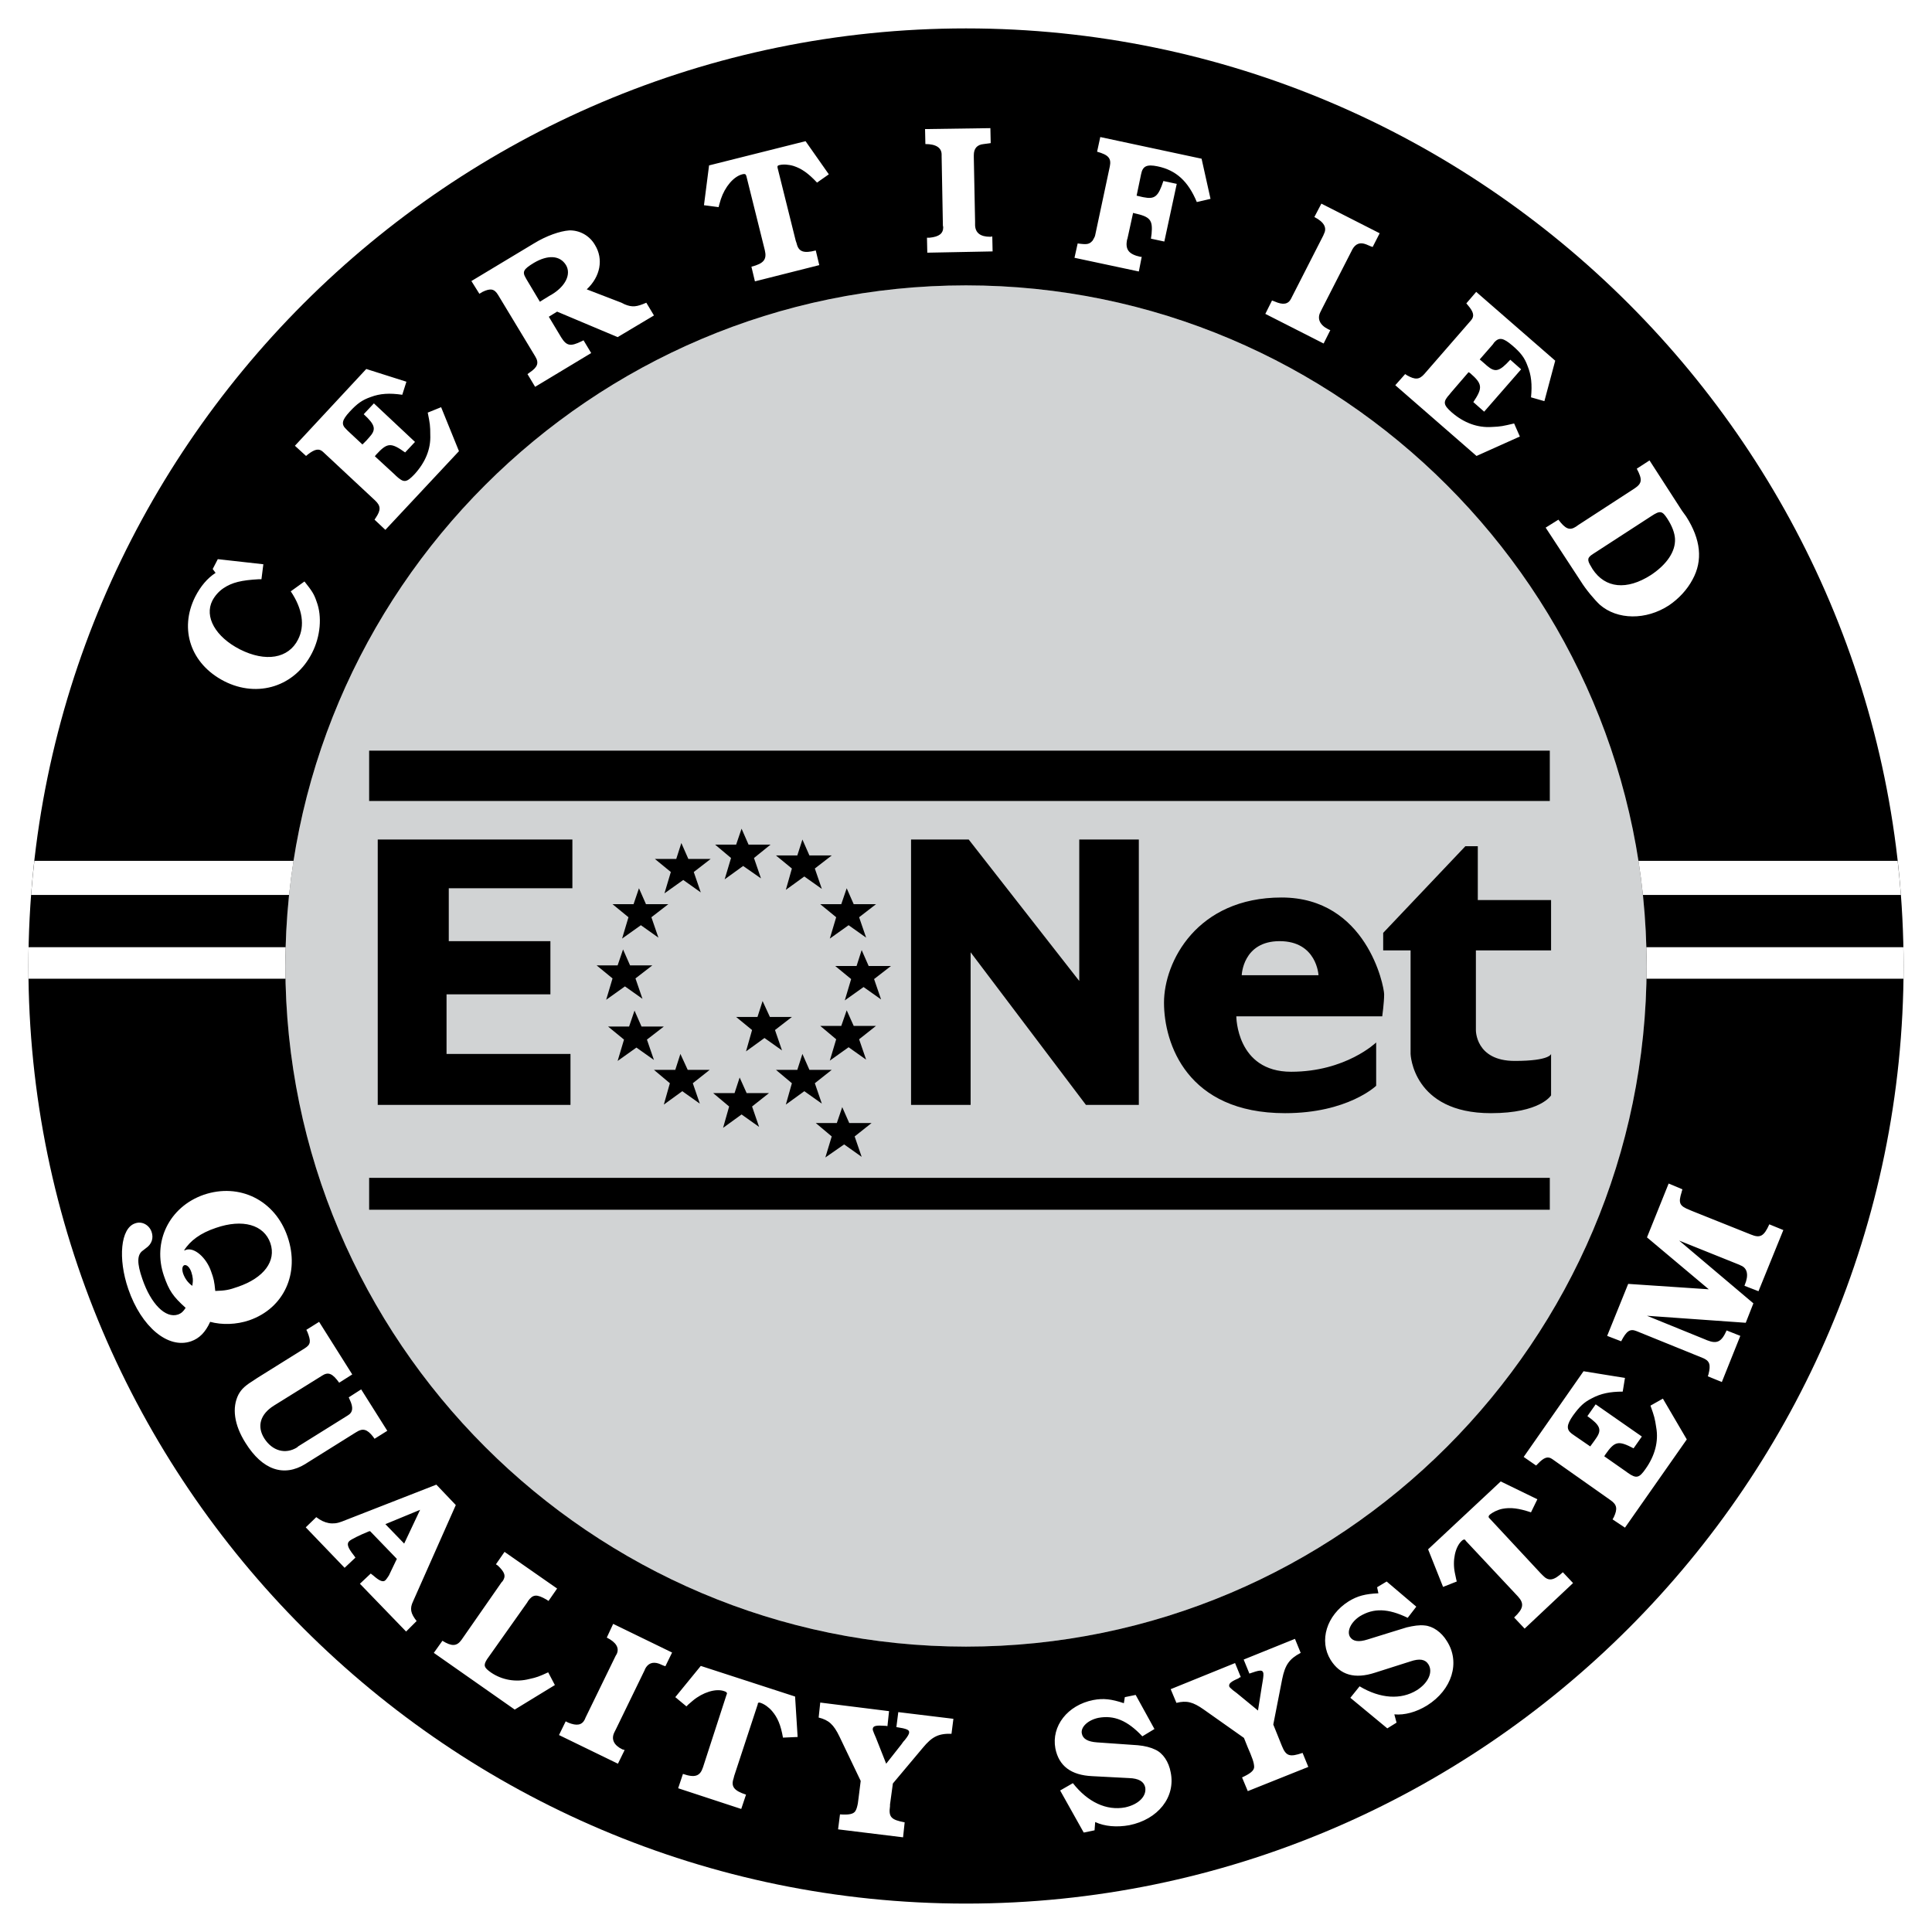
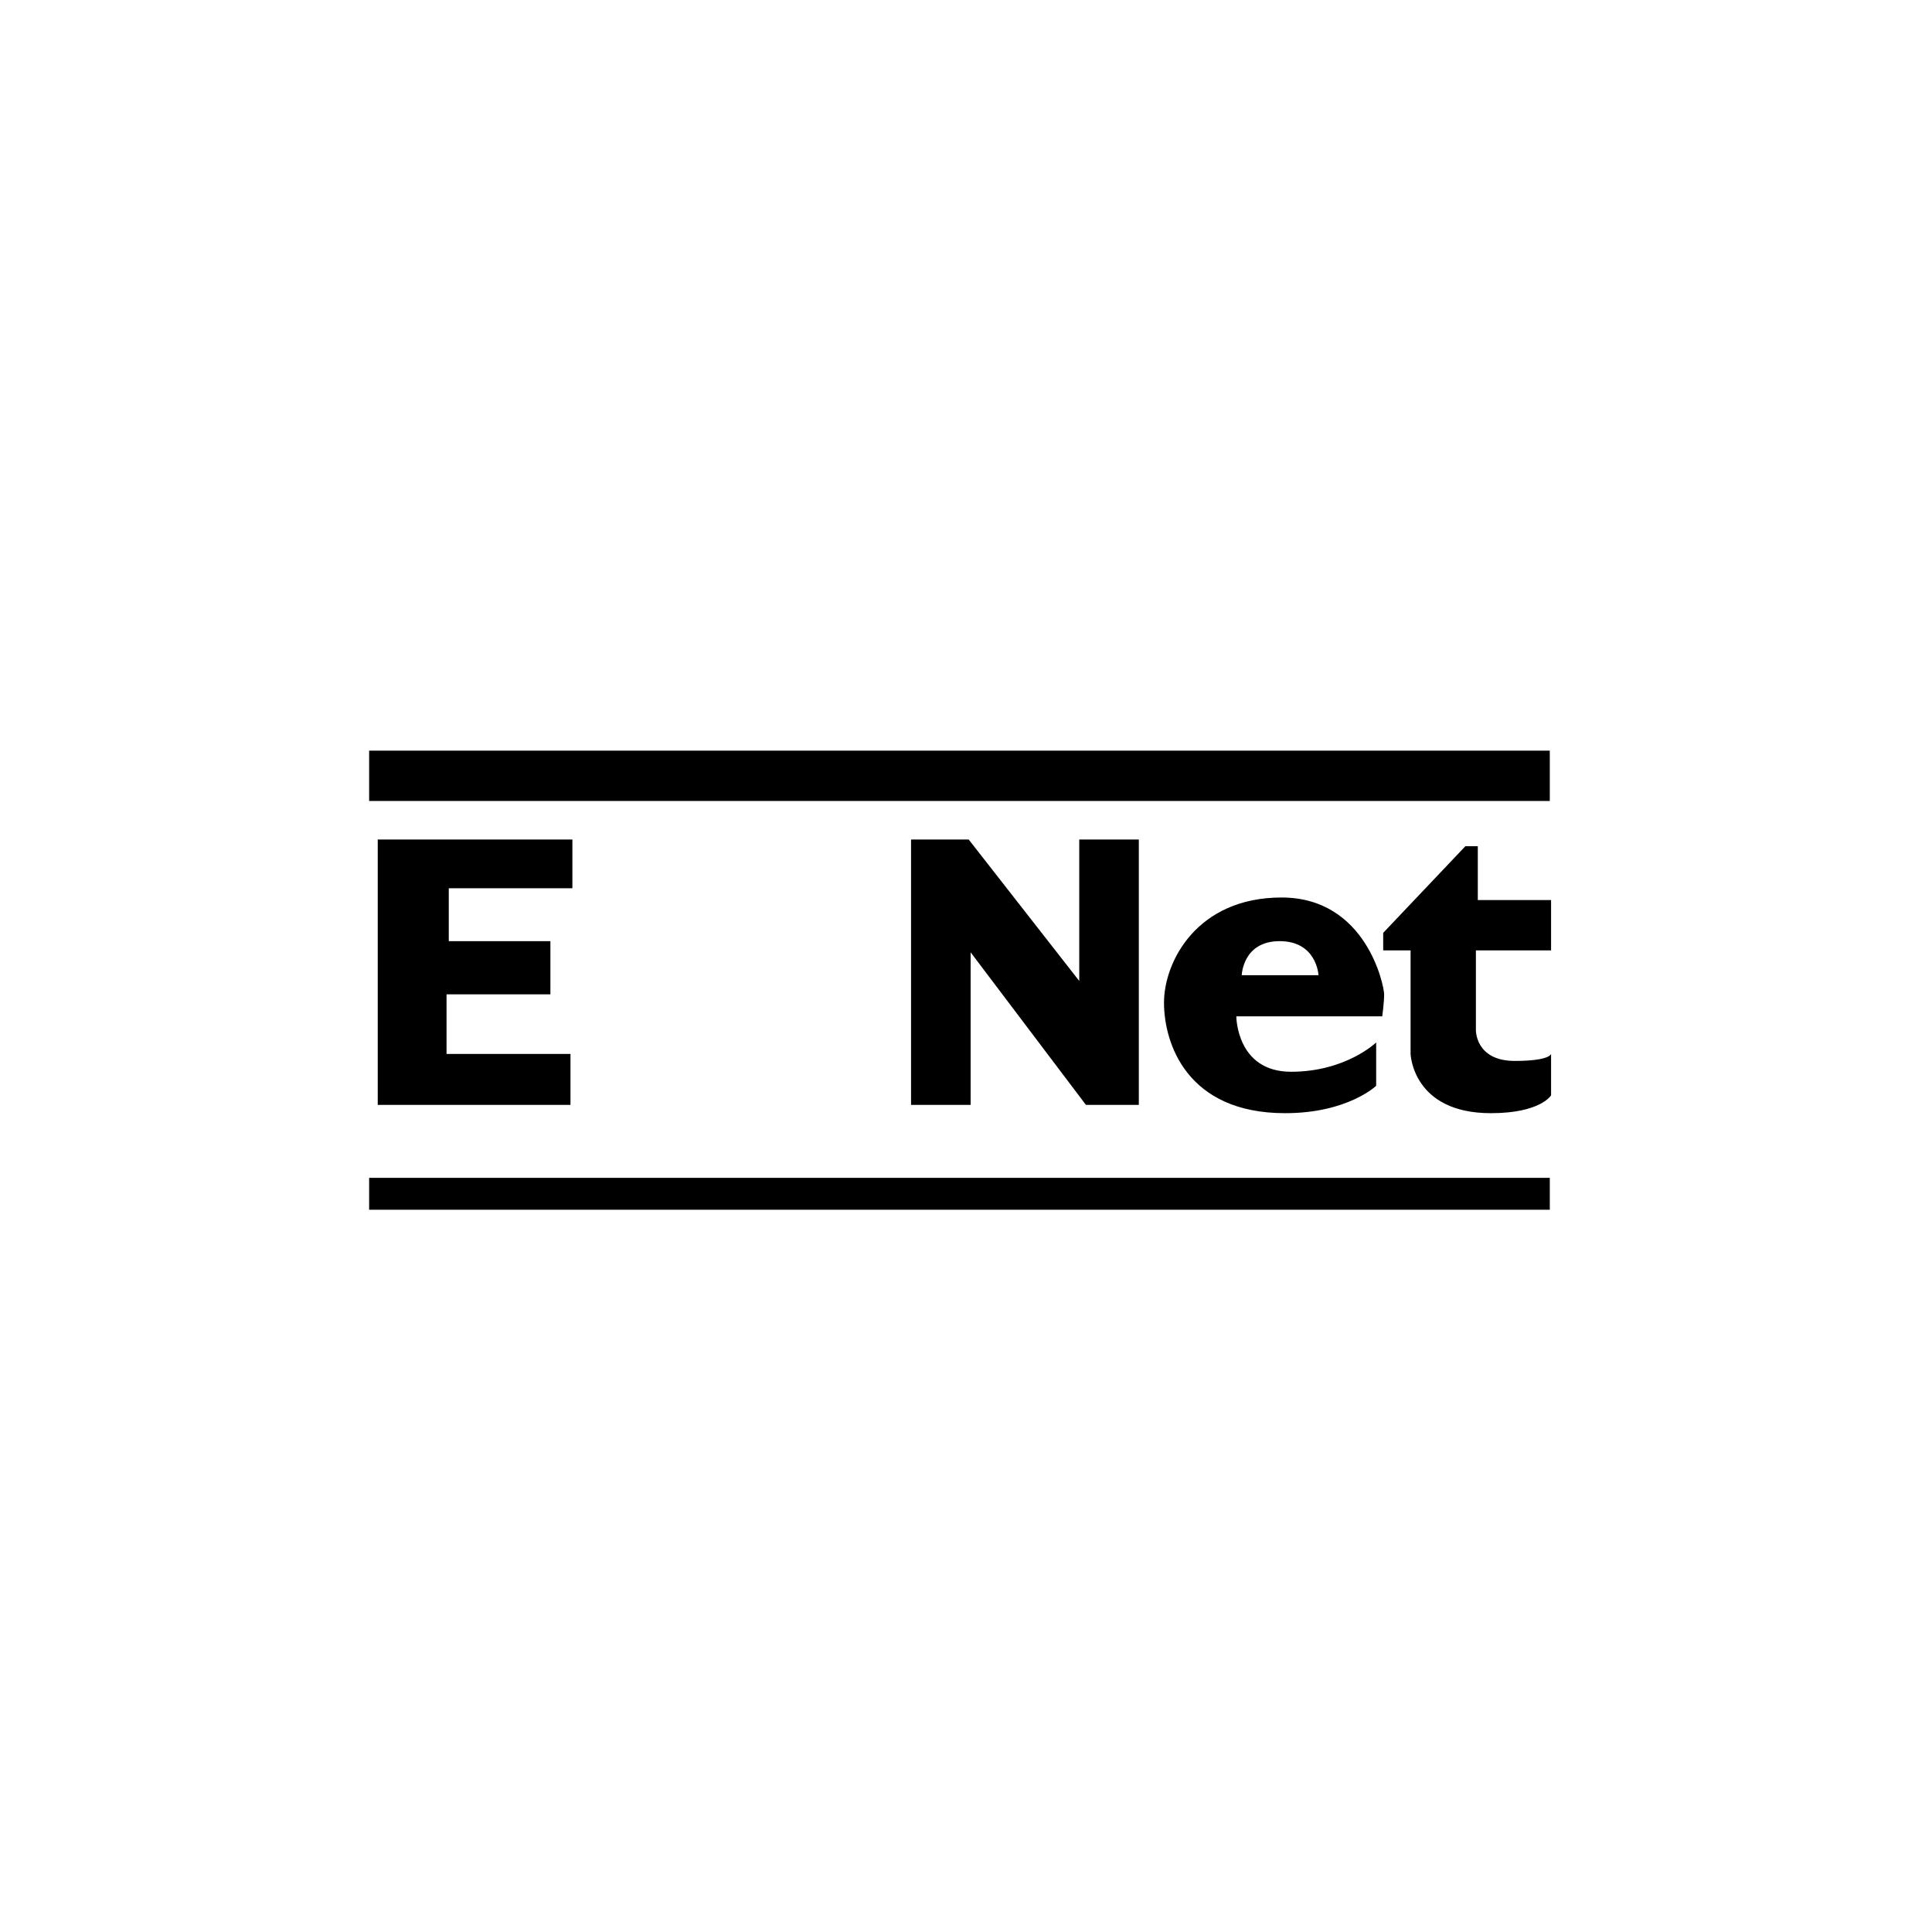
<svg xmlns="http://www.w3.org/2000/svg" version="1.0" id="Layer_1" x="0px" y="0px" width="192.756px" height="192.756px" viewBox="0 0 192.756 192.756" enable-background="new 0 0 192.756 192.756" xml:space="preserve">
  <g>
    <polygon fill-rule="evenodd" clip-rule="evenodd" fill="#FFFFFF" points="0,0 192.756,0 192.756,192.756 0,192.756 0,0  " />
-     <path fill-rule="evenodd" clip-rule="evenodd" fill="#D1D3D4" d="M96.378,28.472c37.401,0,67.905,30.504,67.905,67.906   s-30.504,67.905-67.905,67.905s-67.906-30.504-67.906-67.905S58.977,28.472,96.378,28.472L96.378,28.472z" />
-     <path fill-rule="evenodd" clip-rule="evenodd" d="M96.378,2.834c51.522,0,93.543,42.021,93.543,93.543   s-42.021,93.544-93.543,93.544c-51.522,0-93.543-42.021-93.543-93.544S44.856,2.834,96.378,2.834L96.378,2.834z M96.378,28.472   c37.401,0,67.905,30.504,67.905,67.906s-30.504,67.905-67.905,67.905s-67.906-30.504-67.906-67.905S58.977,28.472,96.378,28.472   L96.378,28.472z" />
    <path fill-rule="evenodd" clip-rule="evenodd" fill="#FFFFFF" d="M21.508,57.155c-0.826,0.54-1.494,1.334-2.034,2.384   c-1.621,3.242-0.445,6.707,2.893,8.423c3.369,1.716,7.088,0.509,8.772-2.829c0.827-1.621,1.017-3.624,0.445-5.118   c-0.254-0.763-0.477-1.081-1.208-2.002l-1.367,0.985c1.176,1.749,1.43,3.433,0.731,4.8c-0.954,1.907-3.242,2.289-5.816,0.985   c-2.416-1.24-3.56-3.242-2.734-4.863c0.254-0.477,0.636-0.922,1.113-1.24c0.858-0.572,1.78-0.794,3.528-0.89h0.254l0.19-1.494   l-4.545-0.509l-0.509,0.985L21.508,57.155L21.508,57.155z M29.423,44.473l1.113,1.017l0.19-0.159   c0.699-0.541,1.112-0.604,1.494-0.255l5.212,4.863c0.572,0.541,0.572,0.954,0.063,1.716l-0.127,0.191l1.081,1.017l7.342-7.851   l-1.78-4.386l-1.335,0.54c0.222,1.081,0.254,1.335,0.254,2.225c0.063,1.43-0.509,2.766-1.589,3.941   c-0.794,0.827-1.049,0.858-1.812,0.159l-0.127-0.127l-2.002-1.843l0.127-0.159c1.113-1.208,1.462-1.239,2.893-0.222l0.985-1.049   l-4.1-3.846l-1.017,1.081c1.176,1.081,1.271,1.526,0.54,2.32l-0.254,0.286l-0.414,0.414l-1.43-1.335L34.54,42.82   c-0.508-0.477-0.445-0.89,0.35-1.748c0.763-0.826,1.271-1.176,2.098-1.462c0.922-0.35,1.875-0.413,3.146-0.223l0.414-1.303   l-4.005-1.271L29.423,44.473L29.423,44.473z M47.032,28.04l0.795,1.271l0.317-0.191c0.795-0.381,1.176-0.317,1.558,0.318   l3.687,6.103c0.413,0.668,0.254,1.081-0.541,1.622l-0.222,0.159l0.763,1.271l5.594-3.369l-0.763-1.271   c-0.095,0.032-0.159,0.095-0.191,0.095c-1.112,0.541-1.494,0.477-2.034-0.381l-1.24-2.066l0.827-0.509l6.039,2.543l3.624-2.161   l-0.763-1.272c-0.954,0.414-1.399,0.477-2.162,0.159l-0.318-0.159l-3.464-1.334c1.367-1.271,1.685-3.02,0.826-4.418   c-0.54-0.954-1.557-1.494-2.574-1.462c-0.922,0.063-2.289,0.54-3.528,1.303L47.032,28.04L47.032,28.04z M53.866,30.106   l-1.367-2.289l-0.032-0.063c-0.382-0.636-0.254-0.89,0.794-1.525c1.398-0.827,2.606-0.763,3.21,0.222   c0.541,0.922-0.063,2.13-1.462,2.956c0,0-0.032,0.032-0.063,0.032c-0.127,0.063-0.254,0.159-0.413,0.254   C54.374,29.789,54.152,29.916,53.866,30.106L53.866,30.106L53.866,30.106z M70.744,16.502l-0.509,3.973l1.462,0.191l0.063-0.254   l0.159-0.54c0.413-1.24,1.271-2.257,2.129-2.479c0.223-0.063,0.35-0.032,0.382,0.095l0.032,0.063l1.843,7.406   c0.223,0.922-0.095,1.335-1.335,1.653l0.35,1.462l6.42-1.621l-0.35-1.462c-1.208,0.318-1.717,0.127-1.907-0.699l-0.096-0.286   l-1.812-7.279v-0.032c-0.032-0.127,0.032-0.191,0.191-0.223c0.381-0.095,0.921-0.063,1.43,0.095c0.763,0.254,1.43,0.699,2.32,1.653   l1.176-0.826l-2.321-3.306L70.744,16.502L70.744,16.502z M92.293,12.878l0.032,1.494c1.081,0,1.621,0.381,1.621,1.049v0.191   l0.127,6.897l0.032,0.159c0,0.636-0.413,0.954-1.367,1.049h-0.254l0.032,1.494l6.516-0.127L99,23.59   c-0.127,0.032-0.19,0.032-0.223,0.032c-0.953,0-1.461-0.381-1.493-1.144v-0.382l-0.127-6.389c0,0,0-0.064,0-0.159v-0.063   c0-0.667,0.318-1.049,0.985-1.112l0.478-0.063l0.223-0.032l-0.032-1.494L92.293,12.878L92.293,12.878z M109.775,13.673   l-0.317,1.462c1.144,0.318,1.43,0.667,1.271,1.462l-1.462,6.866c-0.031,0.159-0.095,0.254-0.254,0.54   c-0.35,0.381-0.54,0.413-1.494,0.286l-0.317,1.43l6.42,1.367l0.286-1.462h-0.127c-1.176-0.254-1.525-0.731-1.335-1.717l0.032-0.063   l0.063-0.286l0.508-2.32l0.096,0.032c1.621,0.35,1.876,0.667,1.748,2.066l-0.031,0.222l-0.032,0.254l1.335,0.286l1.239-5.753   l-1.334-0.286c-0.509,1.558-0.858,1.843-1.971,1.621l-0.159-0.032l-0.54-0.127l0.444-2.13c0.159-0.827,0.572-1.017,1.652-0.794   c1.844,0.381,3.052,1.494,3.91,3.56l1.367-0.318l-0.891-4.005L109.775,13.673L109.775,13.673z M131.834,20.316l-0.699,1.335   c0.985,0.508,1.271,1.081,0.954,1.685l-0.064,0.159l-3.146,6.167l-0.063,0.127c-0.286,0.572-0.795,0.667-1.652,0.286l-0.255-0.095   l-0.667,1.335l5.816,2.956l0.668-1.335c-0.096-0.032-0.159-0.063-0.223-0.096c-0.826-0.413-1.112-1.049-0.763-1.716l0.158-0.318   l2.925-5.721c0,0,0.031-0.032,0.063-0.127l0.031-0.063c0.318-0.572,0.763-0.763,1.399-0.509l0.444,0.19l0.19,0.064l0.699-1.367   L131.834,20.316L131.834,20.316z M147.281,29.121l-0.984,1.145l0.158,0.19c0.572,0.667,0.668,1.081,0.318,1.494l-4.673,5.372   c-0.508,0.572-0.922,0.572-1.716,0.127l-0.191-0.127l-0.985,1.112l8.105,7.057l4.323-1.939l-0.572-1.303   c-1.081,0.254-1.335,0.318-2.226,0.35c-1.43,0.095-2.797-0.413-4.005-1.462c-0.858-0.763-0.89-1.049-0.19-1.812l0.096-0.127   l1.779-2.066l0.159,0.095c1.239,1.081,1.271,1.462,0.318,2.892l1.08,0.954l3.688-4.227l-1.081-0.954   c-1.081,1.176-1.494,1.303-2.32,0.604l-0.286-0.254l-0.445-0.382l1.304-1.494l0.159-0.222c0.477-0.509,0.89-0.445,1.779,0.317   c0.858,0.731,1.24,1.24,1.526,2.034c0.381,0.922,0.477,1.875,0.35,3.147l1.335,0.381l1.08-4.037L147.281,29.121L147.281,29.121z    M164.573,45.935l-1.271,0.826c0.571,1.081,0.54,1.462-0.223,1.971l-5.626,3.656l-0.223,0.159   c-0.636,0.413-1.049,0.223-1.748-0.699l-1.271,0.794l3.496,5.34c0.509,0.827,1.367,1.844,1.907,2.352   c1.748,1.526,4.608,1.558,6.897,0.063c0.985-0.667,1.812-1.557,2.353-2.574c1.049-1.907,0.826-4.005-0.636-6.293l-0.414-0.572   L164.573,45.935L164.573,45.935z M164.795,51.466c0.827-0.541,1.049-0.509,1.558,0.286c0.477,0.731,0.731,1.43,0.763,2.002   c0.064,1.271-0.826,2.574-2.415,3.623c-2.384,1.526-4.546,1.335-5.816-0.604l-0.128-0.222c-0.444-0.699-0.381-0.922,0.159-1.271   L164.795,51.466L164.795,51.466z" />
    <path fill-rule="evenodd" clip-rule="evenodd" fill="#FFFFFF" d="M20.968,131.881c1.176,0.318,2.606,0.287,3.91-0.158   c3.465-1.207,5.054-4.703,3.814-8.328c-1.24-3.654-4.8-5.402-8.359-4.195c-3.465,1.209-5.149,4.705-3.973,8.105   c0.508,1.463,0.89,2.033,2.161,3.178c-0.223,0.35-0.413,0.541-0.763,0.668c-1.24,0.414-2.702-1.049-3.56-3.561   c-0.54-1.557-0.54-2.414,0.063-2.828l0.286-0.223c0.604-0.412,0.794-1.018,0.572-1.652c-0.254-0.699-0.985-1.08-1.653-0.826   c-1.43,0.477-1.716,3.496-0.667,6.547c1.303,3.783,3.973,6.008,6.262,5.213C19.887,133.535,20.491,132.93,20.968,131.881   L20.968,131.881L20.968,131.881z M18.362,124.762c0.604-0.984,1.653-1.748,3.178-2.256c2.67-0.922,4.799-0.318,5.436,1.525   c0.604,1.779-0.636,3.465-3.242,4.354c-0.89,0.318-1.271,0.383-2.257,0.414c-0.095-0.986-0.159-1.24-0.413-1.939   c-0.477-1.398-1.685-2.447-2.511-2.162C18.489,124.73,18.425,124.762,18.362,124.762L18.362,124.762L18.362,124.762z    M19.188,128.289c-0.413-0.285-0.731-0.699-0.922-1.238c-0.127-0.414-0.095-0.73,0.127-0.826c0.254-0.064,0.54,0.223,0.699,0.699   C19.251,127.432,19.283,127.686,19.188,128.289L19.188,128.289L19.188,128.289z M31.838,131.881l-1.271,0.795   c0.032,0.064,0.063,0.16,0.095,0.191c0.381,0.953,0.35,1.271-0.254,1.652l-4.736,2.957l-0.191,0.127   c-1.017,0.635-1.367,0.953-1.685,1.525c-0.667,1.303-0.445,3.02,0.699,4.83c1.685,2.703,3.814,3.434,5.976,2.1l0.096-0.064   l4.831-3.02l0.159-0.096c0.636-0.412,1.081-0.285,1.653,0.445l0.159,0.223l1.271-0.795l-2.606-4.133l-1.24,0.795l0.096,0.223   c0.381,0.795,0.318,1.271-0.159,1.559l-0.095,0.062l-4.895,3.053l-0.095,0.094c-1.176,0.732-2.479,0.35-3.274-0.889   c-0.763-1.209-0.413-2.416,0.953-3.275l0.255-0.158l4.45-2.766l0.095-0.062c0.636-0.414,1.049-0.223,1.716,0.699l1.303-0.826   L31.838,131.881L31.838,131.881z M43.535,148.123l-9.44,3.688c-0.89,0.35-1.716,0.191-2.542-0.445l-1.049,1.018l3.877,4.037   l1.081-1.018c-0.063-0.096-0.127-0.189-0.159-0.223c-0.636-0.795-0.731-1.176-0.445-1.43c0.159-0.158,1.049-0.604,1.844-0.922   c0.063-0.031,0.127-0.064,0.223-0.064l2.67,2.766l-0.095,0.191l-0.699,1.463c-0.127,0.189-0.223,0.348-0.35,0.477   c-0.223,0.223-0.604,0.062-1.176-0.445l-0.286-0.223l-1.081,1.018l4.609,4.768l1.049-1.049c-0.604-0.764-0.7-1.24-0.35-1.971   l4.259-9.6L43.535,148.123L43.535,148.123z M41.914,150.635l-1.589,3.369l-1.875-1.939L41.914,150.635L41.914,150.635z    M50.337,154.83l-0.858,1.24l0.191,0.127c0.699,0.668,0.827,1.049,0.477,1.557l-0.095,0.096l-4.005,5.754   c-0.477,0.668-0.985,0.668-1.907,0.096l-0.858,1.207l8.073,5.658l4.005-2.447l-0.667-1.271c-0.89,0.412-1.144,0.508-1.875,0.666   c-1.366,0.35-2.733,0.096-3.814-0.635c-0.731-0.508-0.794-0.73-0.413-1.334l4.005-5.658l0.095-0.16   c0.477-0.666,0.858-0.699,1.844-0.127l0.19,0.127l0.858-1.238L50.337,154.83L50.337,154.83z M61.176,162.014l-0.636,1.367   c0.954,0.477,1.271,1.049,0.985,1.652l-0.096,0.158l-3.02,6.199l-0.063,0.158c-0.286,0.572-0.794,0.668-1.653,0.318l-0.254-0.127   l-0.667,1.367l5.88,2.859l0.667-1.365c-0.127-0.033-0.191-0.064-0.223-0.064c-0.858-0.414-1.144-1.018-0.794-1.717l0.159-0.316   l2.797-5.754c0,0,0.032-0.064,0.063-0.127l0.032-0.096c0.286-0.572,0.763-0.764,1.398-0.541l0.445,0.191l0.19,0.064l0.668-1.367   L61.176,162.014L61.176,162.014z M69.917,166.209l-2.543,3.115l1.112,0.922l0.191-0.191l0.445-0.381   c0.985-0.826,2.289-1.24,3.115-0.953c0.223,0.062,0.318,0.158,0.286,0.285l-0.032,0.064l-2.352,7.246   c-0.286,0.891-0.795,1.082-2.002,0.668l-0.477,1.43l6.293,2.066l0.477-1.43c-1.176-0.381-1.526-0.795-1.24-1.621l0.063-0.254   l2.352-7.152v-0.062c0.032-0.096,0.127-0.127,0.286-0.064c0.381,0.127,0.826,0.445,1.145,0.826c0.54,0.637,0.858,1.367,1.081,2.639   l1.462-0.064l-0.254-4.035L69.917,166.209L69.917,166.209z M81.836,169.865l-0.159,1.494c1.017,0.254,1.494,0.699,2.066,1.875   l2.129,4.449c-0.032,0.35-0.096,0.668-0.127,1.018c-0.064,0.445-0.096,0.857-0.159,1.24c-0.063,0.316-0.127,0.57-0.254,0.762   c-0.191,0.287-0.636,0.383-1.526,0.318l-0.191,1.494l6.484,0.795l0.159-1.494c-1.335-0.254-1.621-0.51-1.462-1.621v-0.16   l0.286-2.098l2.988-3.559c0.921-1.113,1.558-1.432,2.86-1.398l0.191-1.494l-5.499-0.668l-0.19,1.494   c1.049,0.158,1.303,0.285,1.271,0.541c0,0.158-0.159,0.412-0.414,0.73c-0.127,0.127-0.222,0.254-0.349,0.445l-1.526,1.938   l-1.017-2.574l-0.191-0.445c-0.095-0.254-0.159-0.381-0.127-0.477c0.032-0.285,0.35-0.35,1.208-0.285c0.031,0,0.127,0,0.254,0.031   l0.159-1.494L81.836,169.865L81.836,169.865z M112.128,169.928c-1.24-0.412-2.035-0.508-3.052-0.316   c-2.574,0.508-4.195,2.605-3.782,4.83c0.35,1.748,1.558,2.67,3.687,2.766l3.655,0.191c0.985,0.031,1.494,0.35,1.621,0.922   c0.159,0.889-0.667,1.715-2.002,2.002c-1.844,0.35-3.719-0.51-5.213-2.416l-1.271,0.73l2.352,4.197l1.081-0.223l0.063-0.826   c0.954,0.443,2.162,0.539,3.401,0.316c2.86-0.572,4.641-2.797,4.132-5.275c-0.19-1.049-0.763-1.908-1.525-2.258   c-0.445-0.223-1.049-0.381-1.748-0.445c-0.541-0.031-1.876-0.127-4.068-0.285c-0.922-0.062-1.431-0.35-1.526-0.891   c-0.127-0.635,0.604-1.334,1.653-1.557c1.558-0.287,2.893,0.254,4.386,1.844l1.208-0.73l-1.875-3.402l-1.081,0.223L112.128,169.928   L112.128,169.928z M116.8,168.529l0.572,1.367c1.017-0.254,1.652-0.096,2.733,0.668l4.005,2.828   c0.127,0.318,0.255,0.637,0.382,0.953c0.19,0.414,0.35,0.826,0.477,1.178c0.096,0.285,0.159,0.539,0.159,0.793   c-0.032,0.35-0.382,0.637-1.208,1.018l0.572,1.367l6.039-2.416l-0.572-1.398c-1.303,0.445-1.653,0.318-2.066-0.699l-0.063-0.158   l-0.794-1.971l0.89-4.547c0.286-1.398,0.699-2.002,1.844-2.605l-0.572-1.398l-5.117,2.066l0.571,1.398   c0.985-0.35,1.271-0.381,1.367-0.127c0.063,0.127,0.032,0.445-0.031,0.826c-0.032,0.158-0.064,0.35-0.096,0.572l-0.382,2.416   l-2.129-1.748l-0.382-0.287c-0.223-0.191-0.318-0.285-0.35-0.35c-0.096-0.285,0.158-0.508,0.922-0.826   c0.031-0.064,0.127-0.096,0.222-0.127l-0.571-1.398L116.8,168.529L116.8,168.529z M137.523,158.963   c-1.303,0.062-2.065,0.254-2.956,0.795c-2.225,1.398-2.987,3.941-1.812,5.848c0.953,1.525,2.416,1.939,4.45,1.271l3.496-1.113   c0.922-0.316,1.494-0.221,1.812,0.287c0.477,0.762,0,1.844-1.144,2.574c-1.59,0.986-3.655,0.857-5.722-0.381l-0.922,1.145   l3.687,3.051l0.922-0.572l-0.222-0.826c1.017,0.096,2.192-0.223,3.273-0.891c2.479-1.557,3.338-4.291,1.971-6.42   c-0.54-0.891-1.398-1.494-2.225-1.559c-0.509-0.062-1.113,0.033-1.78,0.191c-0.54,0.158-1.844,0.572-3.909,1.209   c-0.891,0.285-1.463,0.189-1.749-0.256c-0.349-0.572,0.096-1.492,0.985-2.064c1.367-0.828,2.798-0.795,4.769,0.158l0.857-1.113   l-2.956-2.51l-0.953,0.572L137.523,158.963L137.523,158.963z M142.482,154.576l1.493,3.75l1.367-0.539l-0.063-0.256l-0.127-0.604   c-0.255-1.238,0.031-2.574,0.667-3.178c0.159-0.158,0.286-0.191,0.382-0.096l0.031,0.064l5.213,5.562   c0.636,0.699,0.572,1.207-0.381,2.098l1.049,1.111l4.831-4.545l-1.017-1.08c-0.922,0.857-1.431,0.922-2.003,0.318l-0.223-0.223   l-5.117-5.5l-0.032-0.031c-0.063-0.096-0.031-0.191,0.063-0.287c0.286-0.254,0.795-0.508,1.272-0.604   c0.826-0.158,1.62-0.062,2.86,0.35l0.636-1.303l-3.655-1.779L142.482,154.576L142.482,154.576z M152.018,145.359l1.239,0.857   l0.159-0.158c0.636-0.668,1.018-0.795,1.462-0.479l5.817,4.102c0.636,0.445,0.699,0.857,0.317,1.684l-0.127,0.223l1.239,0.826   l6.167-8.803l-2.385-4.07l-1.239,0.699c0.382,1.049,0.445,1.305,0.572,2.162c0.254,1.398-0.127,2.83-1.049,4.133   c-0.636,0.922-0.922,1.016-1.78,0.412l-0.127-0.096l-2.225-1.557l0.095-0.158c0.954-1.367,1.304-1.432,2.829-0.637l0.826-1.176   l-4.608-3.211l-0.826,1.176c1.303,0.922,1.462,1.367,0.857,2.227l-0.222,0.316l-0.35,0.479l-1.621-1.113l-0.223-0.158   c-0.54-0.414-0.54-0.859,0.127-1.812c0.667-0.922,1.112-1.334,1.875-1.717c0.891-0.477,1.812-0.668,3.083-0.668l0.223-1.365   l-4.132-0.668L152.018,145.359L152.018,145.359z M160.346,133.281l1.398,0.539c0.54-1.049,0.89-1.271,1.525-1.018l0.159,0.064   l6.421,2.605c0.73,0.287,0.857,0.668,0.604,1.654l-0.063,0.189l1.398,0.572l1.844-4.607l-1.367-0.541   c-0.509,1.145-0.953,1.367-1.938,0.984l-0.223-0.094l-5.785-2.354l9.854,0.699l0.763-1.938l-7.406-6.262l6.008,2.414l0.127,0.064   c0.668,0.254,0.827,0.953,0.413,1.939l-0.031,0.094l1.398,0.541l2.479-6.102l-1.399-0.572c-0.54,1.207-0.921,1.398-1.843,1.016   l-0.318-0.127l-5.562-2.225l-0.223-0.096c-1.049-0.412-1.144-0.699-0.794-1.811c0-0.064,0.063-0.16,0.063-0.254l-1.367-0.572   l-2.161,5.371l6.166,5.18l-8.041-0.539L160.346,133.281L160.346,133.281z" />
    <path fill-rule="evenodd" clip-rule="evenodd" d="M140.734,105.15V94.82h-2.733v-1.748l8.2-8.646h1.239v5.372h7.311v5.022h-7.501   v7.945c0,0-0.063,3.084,3.878,3.084c3.528,0,3.623-0.699,3.623-0.699v4.133c0,0-1.049,1.779-6.007,1.779   C140.925,111.062,140.734,105.15,140.734,105.15L140.734,105.15z M123.348,101.4h14.558c0,0,0.19-1.367,0.19-2.193   c0-0.859-1.779-9.663-10.234-9.663s-11.729,6.42-11.729,10.489c0,4.068,2.288,11.029,12.078,11.029c6.262,0,9.09-2.734,9.09-2.734   v-4.322c0,0-3.019,2.924-8.486,2.924C123.348,106.93,123.348,101.4,123.348,101.4L123.348,101.4z M90.896,110.236V83.759h5.752   l11.03,14.112V83.759h5.943v26.477h-5.276L96.839,95.011v15.225H90.896L90.896,110.236z M37.687,83.759v26.477h19.23v-5.086H44.552   v-5.943h10.362v-5.308h-10.14v-5.277h12.333v-4.863H37.687L37.687,83.759z M36.829,74.891h117.795v5.022H36.829V74.891   L36.829,74.891z M36.829,117.516h117.795v3.178H36.829V117.516L36.829,117.516z M123.888,97.3h7.66c0,0-0.158-3.401-3.878-3.401   C123.983,93.899,123.888,97.3,123.888,97.3L123.888,97.3z" />
-     <path fill-rule="evenodd" clip-rule="evenodd" d="M73.445,101.463h2.129l0.509-1.588l0.731,1.588h2.193l-1.685,1.303l0.7,2.035   l-1.749-1.24l-1.843,1.336l0.604-2.131L73.445,101.463L73.445,101.463z M77.418,106.74h2.13l0.509-1.59l0.699,1.59h2.225   l-1.685,1.334l0.699,2.035l-1.748-1.24l-1.844,1.336l0.604-2.131L77.418,106.74L77.418,106.74z M81.392,112.047h2.098l0.54-1.588   l0.699,1.588h2.225l-1.685,1.336l0.699,2.035l-1.748-1.24l-1.875,1.303l0.636-2.098L81.392,112.047L81.392,112.047z    M81.836,102.354h2.098l0.541-1.557l0.699,1.557h2.225l-1.685,1.334l0.7,2.035l-1.749-1.24l-1.875,1.336l0.636-2.131   L81.836,102.354L81.836,102.354z M83.33,96.378h2.13l0.508-1.589l0.699,1.589h2.225l-1.685,1.304l0.699,2.033l-1.748-1.238   l-1.875,1.334l0.636-2.129L83.33,96.378L83.33,96.378z M81.836,90.211h2.098l0.541-1.589l0.699,1.589h2.225l-1.685,1.303l0.7,2.034   l-1.749-1.24l-1.875,1.335l0.636-2.13L81.836,90.211L81.836,90.211z M77.418,85.349h2.13l0.509-1.589l0.699,1.589h2.225   l-1.685,1.303l0.699,2.034l-1.748-1.239l-1.844,1.335l0.604-2.129L77.418,85.349L77.418,85.349z M71.347,84.268h2.098l0.54-1.589   l0.699,1.589h2.193l-1.653,1.335l0.699,2.034l-1.78-1.239l-1.844,1.334l0.636-2.129L71.347,84.268L71.347,84.268z M65.34,85.698   h2.129l0.509-1.589l0.699,1.589h2.225l-1.685,1.303l0.699,2.034l-1.748-1.24l-1.875,1.335l0.636-2.129L65.34,85.698L65.34,85.698z    M61.112,90.211h2.098l0.54-1.589l0.7,1.589h2.225l-1.685,1.303l0.699,2.034l-1.748-1.24l-1.875,1.335l0.636-2.13L61.112,90.211   L61.112,90.211z M59.523,96.314h2.098l0.541-1.589l0.699,1.589h2.225l-1.685,1.303l0.699,2.035l-1.748-1.24l-1.875,1.336   l0.635-2.131L59.523,96.314L59.523,96.314z M60.667,102.418h2.098l0.541-1.59l0.699,1.59h2.225l-1.685,1.303l0.699,2.033   l-1.748-1.238l-1.875,1.334l0.636-2.129L60.667,102.418L60.667,102.418z M65.245,106.74h2.129l0.509-1.59l0.731,1.59h2.193   l-1.685,1.334l0.7,2.035l-1.749-1.24l-1.843,1.336l0.604-2.131L65.245,106.74L65.245,106.74z M71.156,109.061h2.13l0.509-1.559   l0.699,1.559h2.225l-1.684,1.334l0.699,2.035l-1.748-1.24l-1.844,1.336l0.604-2.131L71.156,109.061L71.156,109.061z" />
    <path fill-rule="evenodd" clip-rule="evenodd" fill="#FFFFFF" d="M189.328,85.888c0.127,1.129,0.238,2.262,0.325,3.402h-25.74   c-0.119-1.143-0.268-2.277-0.443-3.402H189.328L189.328,85.888z M189.897,94.502c0.013,0.624,0.023,1.249,0.023,1.875   c0,0.425-0.01,0.848-0.016,1.271h-25.638c0.008-0.422,0.016-0.845,0.016-1.271c0-0.627-0.01-1.252-0.026-1.875H189.897   L189.897,94.502z M2.851,97.648c-0.006-0.423-0.017-0.845-0.017-1.271c0-0.627,0.012-1.251,0.024-1.875H28.5   c-0.017,0.624-0.027,1.249-0.027,1.875c0,0.425,0.009,0.849,0.017,1.271H2.851L2.851,97.648z M3.103,89.29   c0.087-1.14,0.199-2.273,0.326-3.402h25.858c-0.176,1.125-0.324,2.259-0.443,3.402H3.103L3.103,89.29z" />
  </g>
</svg>